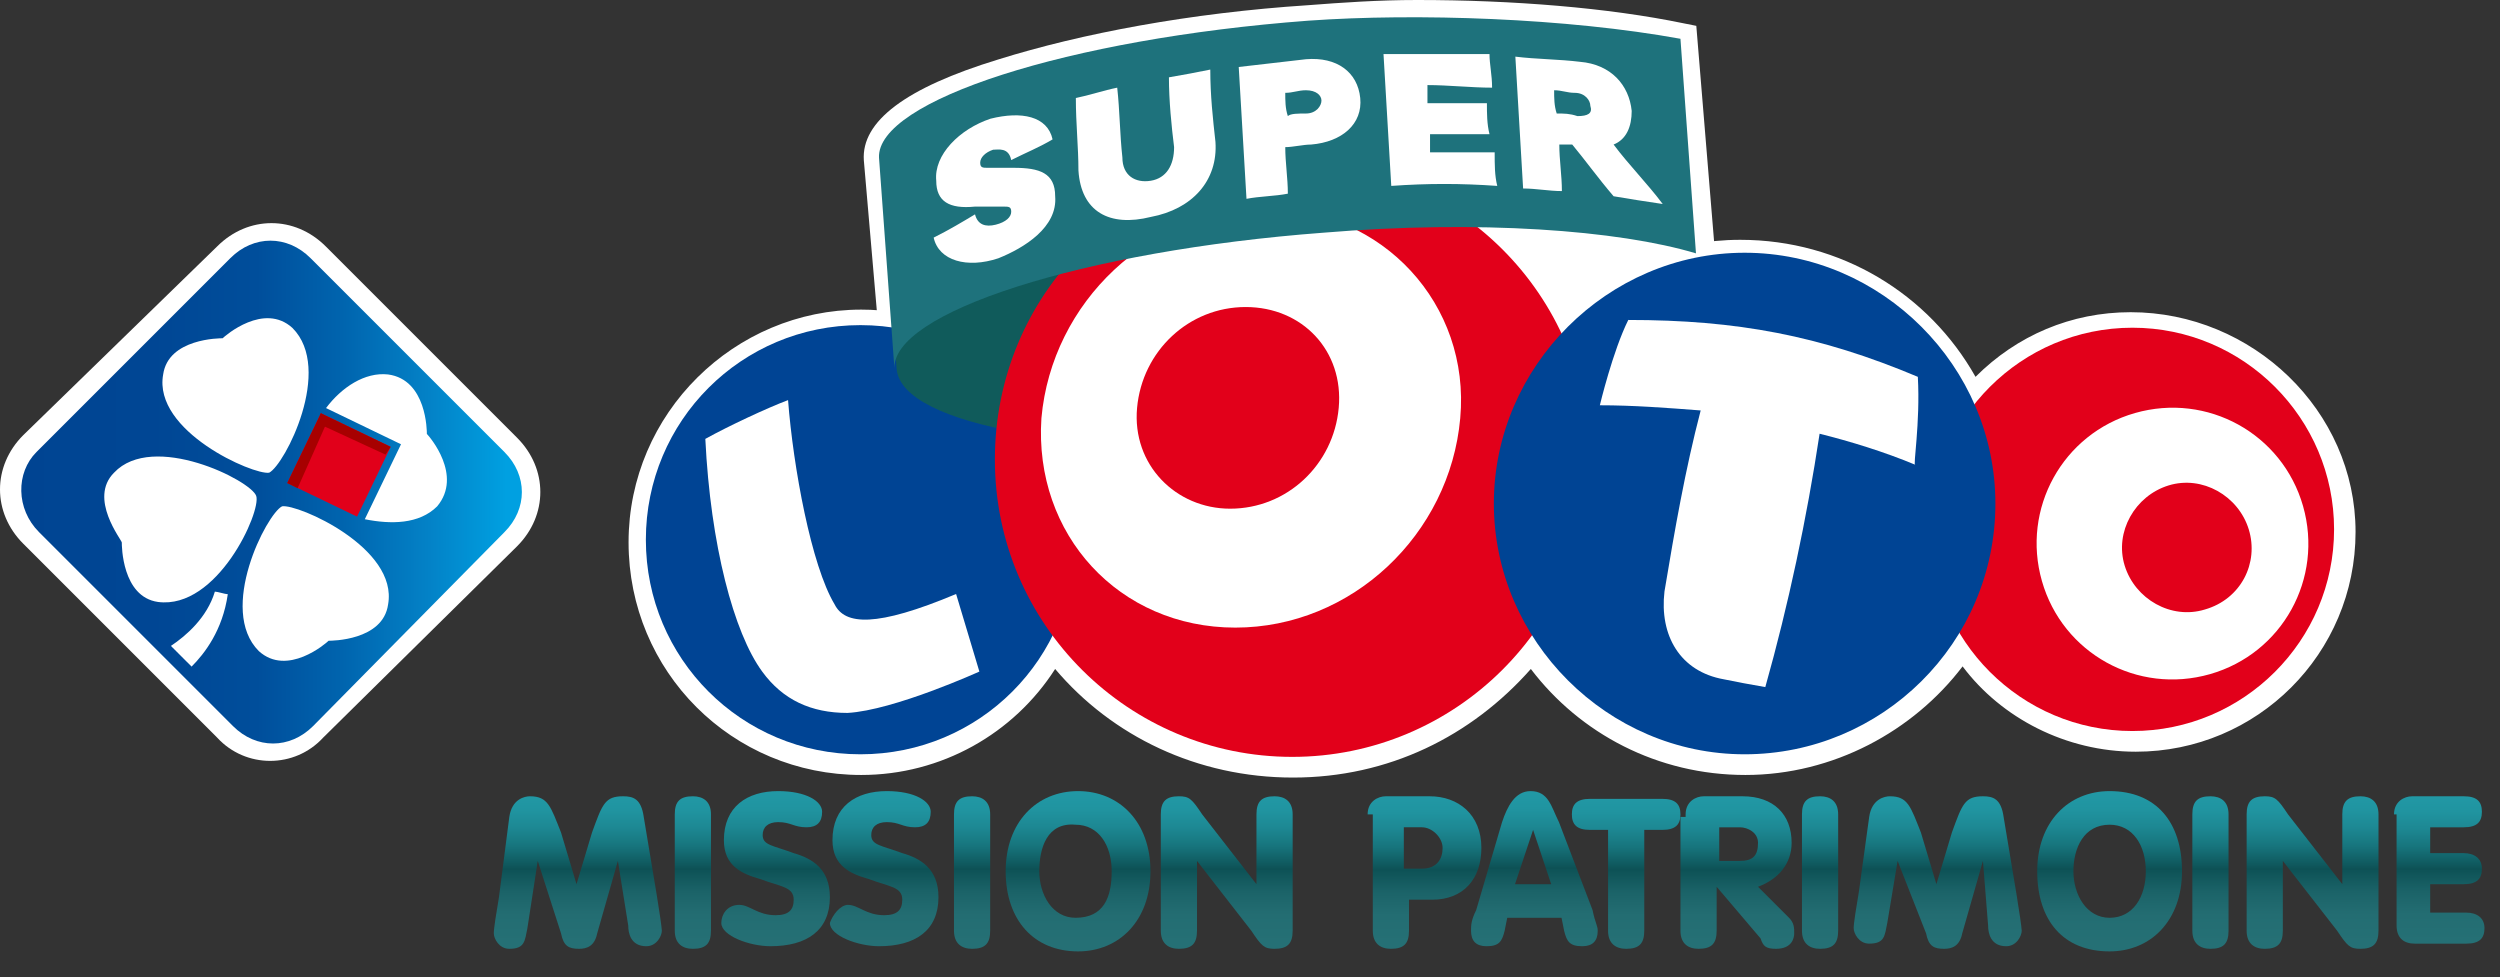
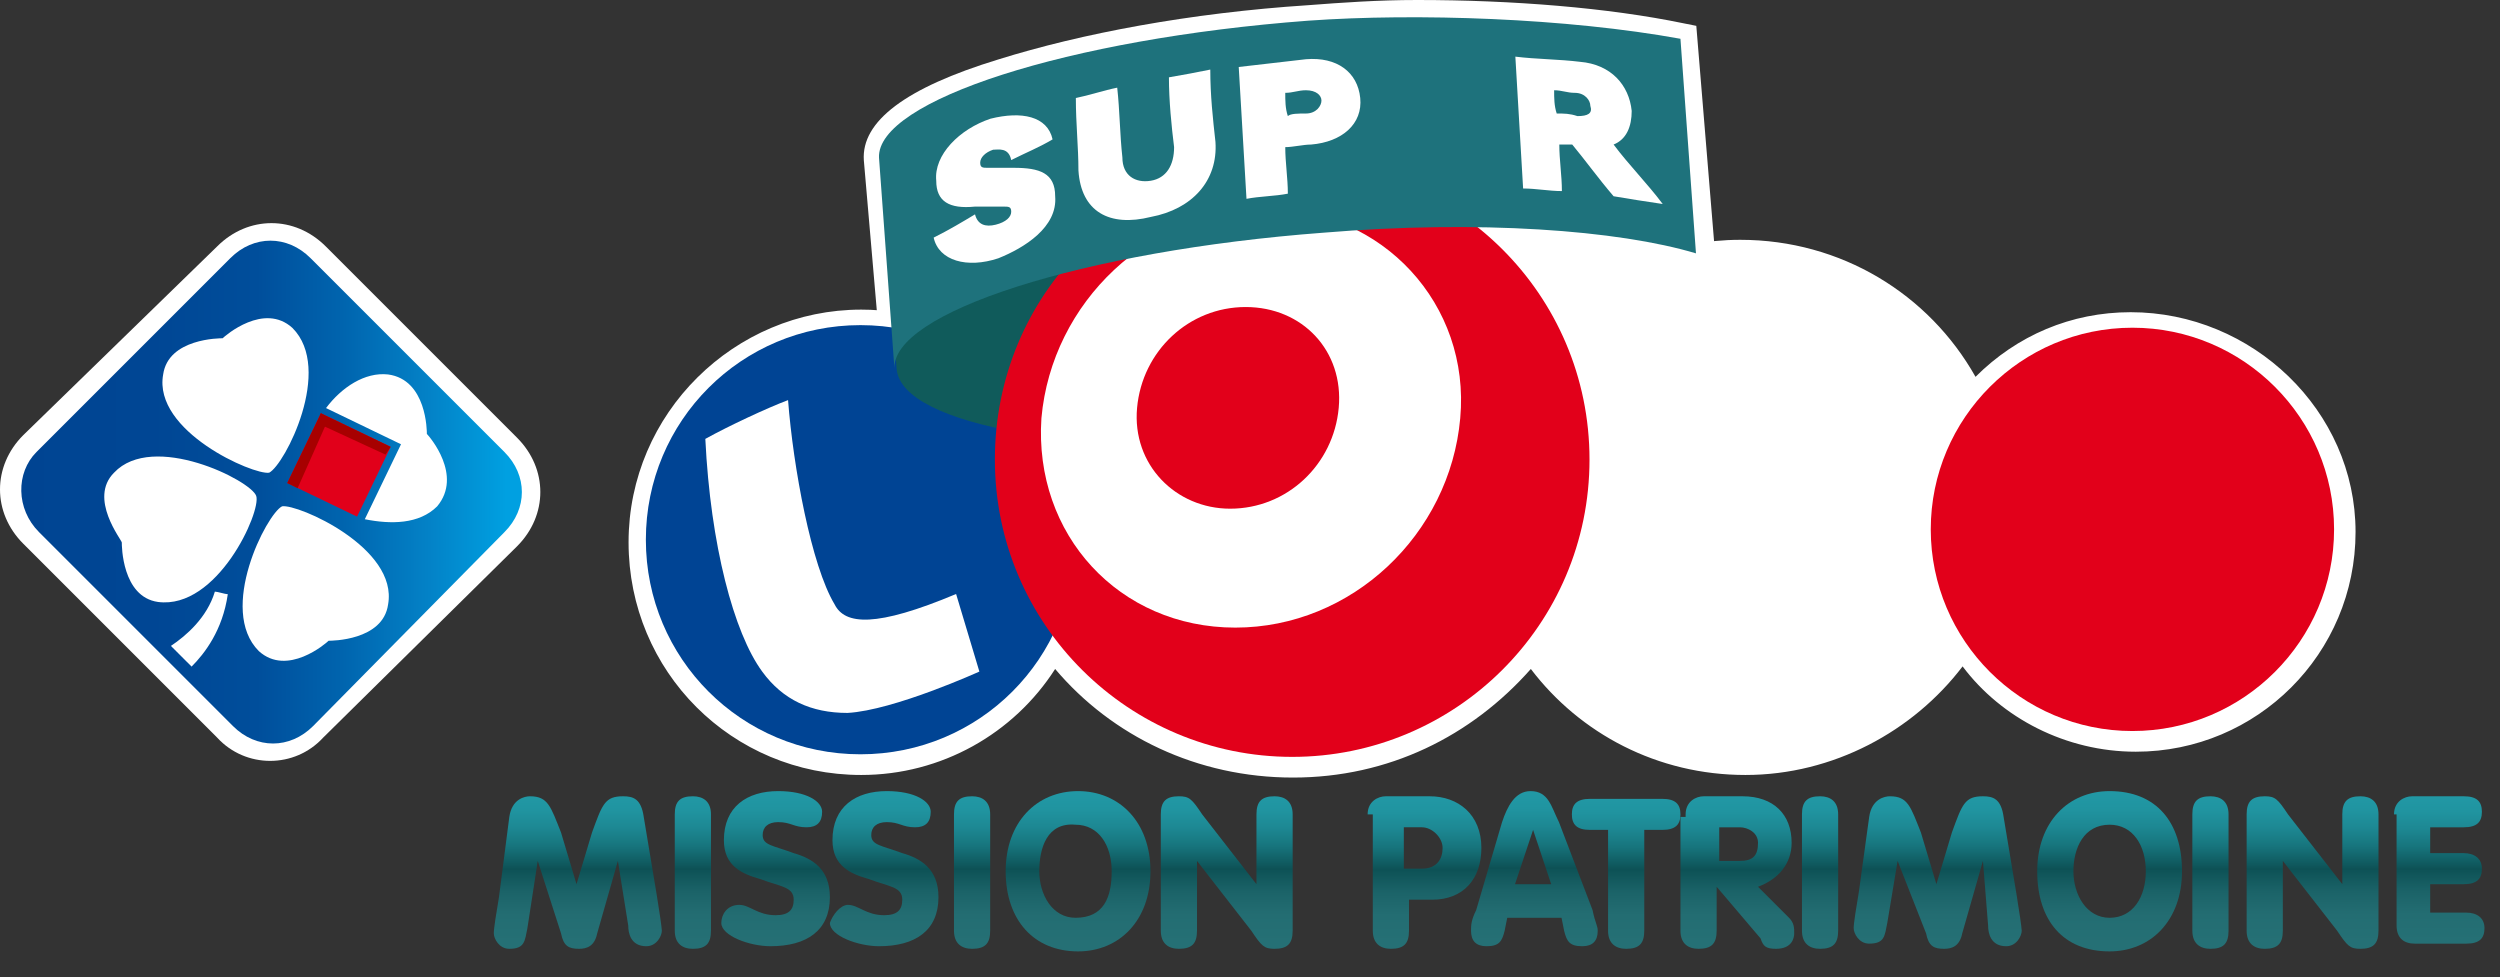
<svg xmlns="http://www.w3.org/2000/svg" version="1.1" id="Calque_1" x="0px" y="0px" viewBox="0 0 96.7 37.8" style="enable-background:new 0 0 96.7 37.8;" xml:space="preserve">
  <rect x="0" y="0" width="96.7" height="37.8" fill="#333333" stroke="none" />
  <style type="text/css">
	.st0{fill:#FFFFFF;}
	.st1{fill:#004494;}
	.st2{fill:#E2001A;}
	.st3{fill:#105B5B;}
	.st4{fill:url(#SVGID_1_);}
	.st5{fill:url(#Path_13_);}
	.st6{fill:#E1001A;}
	.st7{fill:#A70000;}
	.st8{fill:#1E727C;}
	.st9{fill:url(#SVGID_2_);}
	.st10{fill:url(#SVGID_3_);}
	.st11{fill:url(#SVGID_4_);}
	.st12{fill:url(#SVGID_5_);}
	.st13{fill:url(#SVGID_6_);}
	.st14{fill:url(#SVGID_7_);}
	.st15{fill:url(#SVGID_8_);}
	.st16{fill:url(#SVGID_9_);}
	.st17{fill:url(#SVGID_10_);}
	.st18{fill:url(#SVGID_11_);}
	.st19{fill:url(#SVGID_12_);}
	.st20{fill:url(#SVGID_13_);}
	.st21{fill:url(#SVGID_14_);}
	.st22{fill:url(#SVGID_15_);}
	.st23{fill:url(#SVGID_16_);}
	.st24{fill:url(#SVGID_17_);}
	.st25{fill:url(#SVGID_18_);}
	.st26{display:none;}
	.st27{display:inline;fill:#E6CA75;stroke:#257075;stroke-width:0.25;stroke-miterlimit:10;}
</style>
  <title>Logo/Loto/Nouveau Super Loto</title>
  <desc>Created with Sketch.</desc>
  <g id="Logo_x2F_Loto_x2F_Nouveau-Super-Loto">
    <g id="SUPER_LOTO_LOTO_RVB" transform="translate(-0, 0)">
      <g id="Group">
        <g transform="translate(24.313, 0)">
          <path id="Path" class="st0" d="M21.7,18.4c-5.6,0-11.7-0.9-11.9-3.6v-0.5l0,0L9.1,6.2C9,4.7,10.7,3.4,14.3,2.3      c3.2-1,7.4-1.8,12-2.1C27.6,0.1,29,0,30.5,0c3.7,0,7.4,0.3,10.3,0.9L41.3,1l0.8,9.7l-0.9-0.3c-2.1-0.6-0.6,2.7-4.3,2.7      c-0.1,0-4.8-3.6-4.9-3.6l0.4,4.7c0,0.4,0.2,0.7,0.3,1c0.2,0.5,0.4,1,0.1,1.6c-0.5,0.8-2.2,1.1-6.6,1.5      C24.6,18.4,23.1,18.4,21.7,18.4L21.7,18.4z" />
          <g transform="translate(0, 4.976)">
            <path id="Path_1_" class="st0" d="M58.1,7.1c-2.3,0-4.4,0.9-6,2.5c-1.8-3.2-5.2-5.3-9.1-5.3c-2.6,0-5,1-6.9,2.6       c-2.1-3.7-6-6.1-10.6-6.1c-5.3,0-9.7,3.4-11.4,8C12.7,7.6,10.9,7,9,7c-4.9,0-9,4-9,9s4,9,9,9c3.1,0,5.9-1.6,7.5-4.1       c2.2,2.6,5.5,4.2,9.2,4.2s6.9-1.6,9.2-4.2c1.9,2.5,4.9,4.1,8.3,4.1c3.4,0,6.5-1.7,8.4-4.2c1.5,2,4,3.3,6.7,3.3       c4.7,0,8.5-3.8,8.5-8.5S62.8,7.1,58.1,7.1z" />
            <g transform="translate(0.569, 0)">
              <path id="Path_2_" class="st1" d="M16.7,15.9c0,4.6-3.7,8.3-8.3,8.3s-8.3-3.7-8.3-8.3s3.7-8.3,8.3-8.3S16.7,11.3,16.7,15.9z" />
              <path id="Path_3_" class="st2" d="M65.4,15.5c0,4.3-3.5,7.8-7.8,7.8s-7.8-3.5-7.8-7.8s3.5-7.8,7.8-7.8        C61.9,7.7,65.4,11.2,65.4,15.5z" />
              <g id="Path_4_" transform="translate(9.1, 0)">
                <path class="st3" d="M15.7,3.4C7.2,4.1,0.2,3.4,0.1,1.2l0.6,8.1c0.2,2.2,7.2,3.4,15.7,2.8c8.5-0.7,5.8-1.2,5.7-3.4L21.4,0         C21.6,2.2,24.2,2.7,15.7,3.4z" />
                <path class="st2" d="M27.5,12.8c0,6.4-5.2,11.5-11.5,11.5S4.5,19.2,4.5,12.8S9.6,1.3,16,1.3C22.3,1.3,27.5,6.4,27.5,12.8z" />
                <radialGradient id="SVGID_1_" cx="-977.536" cy="1669.473" r="27.767" gradientTransform="matrix(7.285031e-02 -0.304 0.304 7.285035e-02 -411.675 -405.239)" gradientUnits="userSpaceOnUse">
                  <stop offset="0.164" style="stop-color:#000000" />
                  <stop offset="0.211" style="stop-color:#181818" />
                  <stop offset="0.31" style="stop-color:#555555" />
                  <stop offset="0.452" style="stop-color:#B6B6B6" />
                  <stop offset="0.554" style="stop-color:#FFFFFF" />
                </radialGradient>
                <path class="st4" d="M26.3,8.5c-0.1,0.1-0.2,0.2-0.3,0.3C26.1,8.7,26.2,8.6,26.3,8.5L26.3,8.5z" />
-                 <path class="st1" d="M43.2,14.5c0,5.4-4.4,9.7-9.7,9.7s-9.7-4.4-9.7-9.7s4.4-9.7,9.7-9.7S43.2,9.2,43.2,14.5z" />
              </g>
              <path id="Path_5_" class="st0" d="M12.1,18c-3.1,1.3-4.3,1.2-4.7,0.4c-0.9-1.5-1.6-5.3-1.8-7.9c-0.8,0.3-2.3,1-3.2,1.5        c0.2,4.1,1.1,7.5,2.2,9c0.8,1.1,1.9,1.6,3.3,1.6C9.7,22.5,13,21,13,21L12.1,18z" />
-               <path id="Shape" class="st0" d="M57.7,11c-2.8,0.8-4.4,3.7-3.6,6.5c0.8,2.8,3.7,4.4,6.5,3.6s4.4-3.7,3.6-6.5        C63.4,11.8,60.5,10.2,57.7,11z M60.4,18.6c-1.3,0.4-2.7-0.4-3.1-1.7c-0.4-1.3,0.4-2.7,1.7-3.1c1.3-0.4,2.7,0.4,3.1,1.7        S61.8,18.2,60.4,18.6z" />
              <path id="Shape_1_" class="st0" d="M24.1,3.1c-4.5,0-8.3,3.6-8.7,8.1c-0.3,4.5,3,8.1,7.5,8.1s8.3-3.6,8.7-8.1        C32,6.8,28.6,3.1,24.1,3.1z M22.7,14.7c-2.1,0-3.8-1.7-3.6-3.9s2-3.9,4.2-3.9s3.8,1.7,3.6,3.9S24.9,14.7,22.7,14.7z" />
-               <path id="Path_6_" class="st0" d="M49.3,9.6c-3.8-1.6-7-2.2-11.2-2.2c-0.6,1.2-1.1,3.3-1.1,3.3c1.3,0,2.6,0.1,3.9,0.2        c-0.6,2.3-1,4.6-1.4,7c-0.2,1.7,0.6,3.1,2.3,3.4c0.5,0.1,1,0.2,1.6,0.3c0.9-3.2,1.6-6.5,2.1-9.8c1.2,0.3,2.5,0.7,3.7,1.2        C49.1,13.1,49.4,11.4,49.3,9.6z" />
            </g>
          </g>
        </g>
        <g transform="translate(0, 8.531)">
          <path id="Path_7_" class="st0" d="M8.4,20l-7.5-7.5c-1.2-1.2-1.2-3,0-4.2L8.4,1c1.2-1.2,3-1.2,4.2,0L20,8.4c1.2,1.2,1.2,3,0,4.2      L12.5,20C11.4,21.2,9.5,21.2,8.4,20z" />
          <g transform="translate(0.711, 0.853)">
            <linearGradient id="Path_13_" gradientUnits="userSpaceOnUse" x1="-446.041" y1="16.633" x2="-447.046" y2="16.633" gradientTransform="matrix(19.264 0 0 19.265 8611.391 -310.796)">
              <stop offset="0" style="stop-color:#00A0E1" />
              <stop offset="1.000000e-02" style="stop-color:#009EDF" />
              <stop offset="0.16" style="stop-color:#0381C6" />
              <stop offset="0.33" style="stop-color:#0064AE" />
              <stop offset="0.501" style="stop-color:#004E9B" />
              <stop offset="0.71" style="stop-color:#004694" />
              <stop offset="1" style="stop-color:#004492" />
            </linearGradient>
            <path id="Path_8_" class="st5" d="M0.7,8.1l7.5-7.5c0.9-0.9,2.2-0.9,3.1,0l7.5,7.5c0.9,0.9,0.9,2.2,0,3.1l-7.4,7.5       c-0.9,0.9-2.2,0.9-3.1,0l-7.5-7.5C-0.1,10.3-0.1,8.9,0.7,8.1z" />
            <path id="Shape_2_" class="st0" d="M15.8,7.4c0-0.1,0-2.1-1.5-2.3c-0.9-0.1-1.8,0.5-2.4,1.3l2.9,1.4l-1.4,2.9       c1,0.2,2.1,0.2,2.8-0.5C17.2,9,15.9,7.5,15.8,7.4z M10.2,10.2c-0.6,0.3-2.5,4-0.9,5.6c1.1,1,2.6-0.3,2.7-0.4       c0.1,0,2.1,0,2.3-1.4C14.7,11.8,10.8,10.1,10.2,10.2z M9.7,8.9c0.6-0.3,2.5-4,0.9-5.6C9.5,2.3,8,3.6,7.9,3.7       c-0.1,0-2.1,0-2.3,1.4C5.2,7.3,9.1,9,9.7,8.9L9.7,8.9z M9.2,9.8C9,9.2,5.2,7.3,3.7,8.9c-1,1,0.3,2.6,0.3,2.7s0,2.1,1.4,2.3       C7.7,14.2,9.4,10.4,9.2,9.8L9.2,9.8z M5.9,15.6l0.8,0.8c0.5-0.5,1.2-1.4,1.4-2.8c-0.1,0-0.4-0.1-0.5-0.1       C7.3,14.5,6.5,15.2,5.9,15.6L5.9,15.6z" />
            <polygon id="Rectangle" class="st6" points="10.4,9.3 11.7,6.6 14.4,7.9 13.1,10.6      " />
            <polygon id="Rectangle_1_" class="st7" points="11.6,7 11.7,6.6 14.4,7.9 14.2,8.2      " />
            <polygon id="Rectangle_2_" class="st7" points="10.4,9.3 11.7,6.6 12,6.8 10.8,9.5      " />
          </g>
        </g>
      </g>
      <path id="Path_9_" class="st8" d="M50.6,0.8C41.3,1.5,33.9,3.9,34,6.1l0.6,8.2c-0.2-2.2,7.3-4.6,16.6-5.3c6-0.5,11.4-0.1,14.4,0.8    L65,1.5C60.6,0.7,54.8,0.5,50.6,0.8z" />
      <g id="Group_1_" transform="translate(36.114, 1.991)">
        <path id="Path_10_" class="st0" d="M4.6,3.4C4.1,3.7,3.6,3.9,3,4.2C2.9,3.7,2.5,3.8,2.3,3.8C2,3.9,1.8,4.1,1.8,4.3     c0,0.2,0.1,0.2,0.3,0.2c0.3,0,0.7,0,1,0c1,0,1.6,0.2,1.6,1.1c0.1,1.2-1.2,2-2.2,2.4C1.3,8.4,0.2,8.1,0,7.2     c0.6-0.3,1.1-0.6,1.6-0.9C1.7,6.7,2,6.8,2.4,6.7S3,6.4,3,6.2C3,6,2.9,6,2.7,6C2.3,6,2,6,1.6,6c-1,0.1-1.5-0.2-1.5-1     C0,4,1,3,2.2,2.6C3.4,2.3,4.4,2.5,4.6,3.4z" />
        <path id="Path_11_" class="st0" d="M10.9,3.5C11,5,10,6.1,8.4,6.4C6.8,6.8,5.7,6.2,5.6,4.6c0-0.9-0.1-1.8-0.1-2.8     C6,1.7,6.6,1.5,7.1,1.4c0.1,0.9,0.1,1.8,0.2,2.7c0,0.7,0.5,1,1.1,0.9s0.9-0.6,0.9-1.3C9.2,2.9,9.1,1.9,9.1,1     c0.6-0.1,1.1-0.2,1.6-0.3C10.7,1.7,10.8,2.6,10.9,3.5z" />
        <path id="Shape_3_" class="st0" d="M14.4,0.3c1.2-0.1,2,0.5,2.1,1.5s-0.7,1.7-1.9,1.8c-0.3,0-0.7,0.1-1,0.1     c0,0.6,0.1,1.2,0.1,1.8c-0.5,0.1-1.1,0.1-1.6,0.2C12,4,11.9,2.3,11.8,0.6C12.7,0.5,13.5,0.4,14.4,0.3z M14.4,2.4     c0.4,0,0.6-0.3,0.6-0.5s-0.2-0.4-0.6-0.4c-0.3,0-0.5,0.1-0.8,0.1c0,0.3,0,0.6,0.1,0.9C13.8,2.4,14.1,2.4,14.4,2.4z" />
-         <path id="Path_12_" class="st0" d="M21.8,5.2c-1.4-0.1-2.7-0.1-4.1,0c-0.1-1.7-0.2-3.4-0.3-5.1c1.4,0,2.7,0,4.1,0     c0,0.4,0.1,0.8,0.1,1.3c-0.8,0-1.7-0.1-2.5-0.1c0,0.3,0,0.5,0,0.7c0.8,0,1.5,0,2.3,0c0,0.4,0,0.8,0.1,1.2c-0.8,0-1.5,0-2.3,0     c0,0.2,0,0.5,0,0.7c0.9,0,1.7,0,2.5,0C21.7,4.4,21.7,4.8,21.8,5.2z" />
        <path id="Shape_4_" class="st0" d="M26.3,5.6c-0.6-0.7-1.1-1.4-1.6-2c-0.1,0-0.3,0-0.5,0c0,0.6,0.1,1.2,0.1,1.8     c-0.5,0-1-0.1-1.5-0.1c-0.1-1.7-0.2-3.4-0.3-5.1c0.8,0.1,1.7,0.1,2.5,0.2c1.2,0.1,1.9,0.9,2,1.9c0,0.6-0.2,1.1-0.7,1.3     c0.6,0.8,1.3,1.5,1.9,2.3C27.5,5.8,26.9,5.7,26.3,5.6z M24.9,2.5c0.4,0,0.6-0.1,0.5-0.4c0-0.2-0.2-0.5-0.6-0.5     c-0.3,0-0.5-0.1-0.8-0.1c0,0.3,0,0.6,0.1,0.9C24.4,2.4,24.6,2.4,24.9,2.5z" />
      </g>
    </g>
  </g>
  <g>
    <linearGradient id="SVGID_2_" gradientUnits="userSpaceOnUse" x1="22.348" y1="7.26" x2="22.348" y2="1.358" gradientTransform="matrix(1 0 0 -1 0 38)">
      <stop offset="0" style="stop-color:#2198A5" />
      <stop offset="0.103" style="stop-color:#2094A0" />
      <stop offset="0.216" style="stop-color:#1D8893" />
      <stop offset="0.335" style="stop-color:#17757D" />
      <stop offset="0.456" style="stop-color:#0F595E" />
      <stop offset="0.488" style="stop-color:#0D5155" />
      <stop offset="0.499" style="stop-color:#0E5357" />
      <stop offset="0.636" style="stop-color:#1B6368" />
      <stop offset="0.786" style="stop-color:#236D72" />
      <stop offset="0.969" style="stop-color:#257075" />
    </linearGradient>
    <path class="st9" d="M19.7,31.6c0.1-0.7,0.6-0.8,0.8-0.8c0.7,0,0.8,0.4,1.2,1.4l0.6,2l0,0l0.6-2c0.4-1.1,0.5-1.4,1.2-1.4   c0.4,0,0.7,0.1,0.8,0.8l0.5,3c0.1,0.6,0.2,1.3,0.2,1.4c0,0.2-0.2,0.6-0.6,0.6c-0.6,0-0.7-0.5-0.7-0.8l-0.4-2.5l0,0l-0.8,2.8   c-0.1,0.5-0.4,0.6-0.7,0.6c-0.4,0-0.6-0.1-0.7-0.6l-0.9-2.8l0,0l-0.4,2.6c-0.1,0.5-0.1,0.8-0.7,0.8c-0.4,0-0.6-0.4-0.6-0.6   s0.1-0.8,0.2-1.4L19.7,31.6z" />
    <linearGradient id="SVGID_3_" gradientUnits="userSpaceOnUse" x1="26.794" y1="7.26" x2="26.794" y2="1.358" gradientTransform="matrix(1 0 0 -1 0 38)">
      <stop offset="0" style="stop-color:#2198A5" />
      <stop offset="0.103" style="stop-color:#2094A0" />
      <stop offset="0.216" style="stop-color:#1D8893" />
      <stop offset="0.335" style="stop-color:#17757D" />
      <stop offset="0.456" style="stop-color:#0F595E" />
      <stop offset="0.488" style="stop-color:#0D5155" />
      <stop offset="0.499" style="stop-color:#0E5357" />
      <stop offset="0.636" style="stop-color:#1B6368" />
      <stop offset="0.786" style="stop-color:#236D72" />
      <stop offset="0.969" style="stop-color:#257075" />
    </linearGradient>
    <path class="st10" d="M27.5,36c0,0.5-0.2,0.7-0.7,0.7c-0.4,0-0.7-0.2-0.7-0.7v-4.5c0-0.5,0.2-0.7,0.7-0.7c0.4,0,0.7,0.2,0.7,0.7V36   z" />
    <linearGradient id="SVGID_4_" gradientUnits="userSpaceOnUse" x1="30.04" y1="7.341" x2="30.04" y2="1.276" gradientTransform="matrix(1 0 0 -1 0 38)">
      <stop offset="0" style="stop-color:#2198A5" />
      <stop offset="0.103" style="stop-color:#2094A0" />
      <stop offset="0.216" style="stop-color:#1D8893" />
      <stop offset="0.335" style="stop-color:#17757D" />
      <stop offset="0.456" style="stop-color:#0F595E" />
      <stop offset="0.488" style="stop-color:#0D5155" />
      <stop offset="0.499" style="stop-color:#0E5357" />
      <stop offset="0.636" style="stop-color:#1B6368" />
      <stop offset="0.786" style="stop-color:#236D72" />
      <stop offset="0.969" style="stop-color:#257075" />
    </linearGradient>
    <path class="st11" d="M28.6,35c0.4,0,0.7,0.4,1.4,0.4c0.5,0,0.7-0.2,0.7-0.6c0-0.5-0.5-0.5-1.3-0.8c-0.7-0.2-1.4-0.5-1.4-1.5   c0-1.3,0.9-1.9,2.1-1.9c1.1,0,1.7,0.4,1.7,0.8c0,0.4-0.2,0.6-0.6,0.6c-0.5,0-0.6-0.2-1.1-0.2c-0.4,0-0.6,0.2-0.6,0.5   c0,0.4,0.4,0.4,1.2,0.7c0.7,0.2,1.4,0.6,1.4,1.7c0,1.3-0.9,1.9-2.3,1.9c-0.8,0-1.9-0.4-1.9-0.9C27.9,35.4,28.1,35,28.6,35z" />
    <linearGradient id="SVGID_5_" gradientUnits="userSpaceOnUse" x1="34.324" y1="7.341" x2="34.324" y2="1.276" gradientTransform="matrix(1 0 0 -1 0 38)">
      <stop offset="0" style="stop-color:#2198A5" />
      <stop offset="0.103" style="stop-color:#2094A0" />
      <stop offset="0.216" style="stop-color:#1D8893" />
      <stop offset="0.335" style="stop-color:#17757D" />
      <stop offset="0.456" style="stop-color:#0F595E" />
      <stop offset="0.488" style="stop-color:#0D5155" />
      <stop offset="0.499" style="stop-color:#0E5357" />
      <stop offset="0.636" style="stop-color:#1B6368" />
      <stop offset="0.786" style="stop-color:#236D72" />
      <stop offset="0.969" style="stop-color:#257075" />
    </linearGradient>
    <path class="st12" d="M32.8,35c0.4,0,0.7,0.4,1.4,0.4c0.5,0,0.7-0.2,0.7-0.6c0-0.5-0.5-0.5-1.3-0.8c-0.7-0.2-1.4-0.5-1.4-1.5   c0-1.3,0.9-1.9,2.1-1.9c1.1,0,1.7,0.4,1.7,0.8c0,0.4-0.2,0.6-0.6,0.6c-0.5,0-0.6-0.2-1.1-0.2c-0.4,0-0.6,0.2-0.6,0.5   c0,0.4,0.4,0.4,1.2,0.7c0.7,0.2,1.4,0.6,1.4,1.7c0,1.3-0.9,1.9-2.3,1.9c-0.8,0-1.9-0.4-1.9-0.9C32.2,35.4,32.5,35,32.8,35z" />
    <linearGradient id="SVGID_6_" gradientUnits="userSpaceOnUse" x1="37.585" y1="7.26" x2="37.585" y2="1.358" gradientTransform="matrix(1 0 0 -1 0 38)">
      <stop offset="0" style="stop-color:#2198A5" />
      <stop offset="0.103" style="stop-color:#2094A0" />
      <stop offset="0.216" style="stop-color:#1D8893" />
      <stop offset="0.335" style="stop-color:#17757D" />
      <stop offset="0.456" style="stop-color:#0F595E" />
      <stop offset="0.488" style="stop-color:#0D5155" />
      <stop offset="0.499" style="stop-color:#0E5357" />
      <stop offset="0.636" style="stop-color:#1B6368" />
      <stop offset="0.786" style="stop-color:#236D72" />
      <stop offset="0.969" style="stop-color:#257075" />
    </linearGradient>
    <path class="st13" d="M38.3,36c0,0.5-0.2,0.7-0.7,0.7c-0.4,0-0.7-0.2-0.7-0.7v-4.5c0-0.5,0.2-0.7,0.7-0.7c0.4,0,0.7,0.2,0.7,0.7V36   z" />
    <linearGradient id="SVGID_7_" gradientUnits="userSpaceOnUse" x1="41.617" y1="7.341" x2="41.617" y2="1.276" gradientTransform="matrix(1 0 0 -1 0 38)">
      <stop offset="0" style="stop-color:#2198A5" />
      <stop offset="0.103" style="stop-color:#2094A0" />
      <stop offset="0.216" style="stop-color:#1D8893" />
      <stop offset="0.335" style="stop-color:#17757D" />
      <stop offset="0.456" style="stop-color:#0F595E" />
      <stop offset="0.488" style="stop-color:#0D5155" />
      <stop offset="0.499" style="stop-color:#0E5357" />
      <stop offset="0.636" style="stop-color:#1B6368" />
      <stop offset="0.786" style="stop-color:#236D72" />
      <stop offset="0.969" style="stop-color:#257075" />
    </linearGradient>
    <path class="st14" d="M44.5,33.7c0,1.9-1.2,3.1-2.8,3.1c-1.7,0-2.8-1.2-2.8-3.1c0-1.9,1.2-3.1,2.8-3.1   C43.3,30.6,44.5,31.8,44.5,33.7z M40.2,33.7c0,0.9,0.5,1.8,1.4,1.8c1.1,0,1.4-0.8,1.4-1.8s-0.5-1.8-1.4-1.8   C40.5,31.8,40.2,32.8,40.2,33.7z" />
    <linearGradient id="SVGID_8_" gradientUnits="userSpaceOnUse" x1="47.546" y1="7.26" x2="47.546" y2="1.358" gradientTransform="matrix(1 0 0 -1 0 38)">
      <stop offset="0" style="stop-color:#2198A5" />
      <stop offset="0.103" style="stop-color:#2094A0" />
      <stop offset="0.216" style="stop-color:#1D8893" />
      <stop offset="0.335" style="stop-color:#17757D" />
      <stop offset="0.456" style="stop-color:#0F595E" />
      <stop offset="0.488" style="stop-color:#0D5155" />
      <stop offset="0.499" style="stop-color:#0E5357" />
      <stop offset="0.636" style="stop-color:#1B6368" />
      <stop offset="0.786" style="stop-color:#236D72" />
      <stop offset="0.969" style="stop-color:#257075" />
    </linearGradient>
    <path class="st15" d="M44.9,31.5c0-0.5,0.2-0.7,0.7-0.7c0.4,0,0.5,0.1,0.9,0.7l2.1,2.7l0,0v-2.7c0-0.5,0.2-0.7,0.7-0.7   c0.4,0,0.7,0.2,0.7,0.7V36c0,0.5-0.2,0.7-0.7,0.7c-0.4,0-0.5-0.1-0.9-0.7l-2.1-2.7l0,0V36c0,0.5-0.2,0.7-0.7,0.7   c-0.4,0-0.7-0.2-0.7-0.7V31.5z" />
    <linearGradient id="SVGID_9_" gradientUnits="userSpaceOnUse" x1="55.076" y1="7.21" x2="55.076" y2="1.358" gradientTransform="matrix(1 0 0 -1 0 38)">
      <stop offset="0" style="stop-color:#2198A5" />
      <stop offset="0.103" style="stop-color:#2094A0" />
      <stop offset="0.216" style="stop-color:#1D8893" />
      <stop offset="0.335" style="stop-color:#17757D" />
      <stop offset="0.456" style="stop-color:#0F595E" />
      <stop offset="0.488" style="stop-color:#0D5155" />
      <stop offset="0.499" style="stop-color:#0E5357" />
      <stop offset="0.636" style="stop-color:#1B6368" />
      <stop offset="0.786" style="stop-color:#236D72" />
      <stop offset="0.969" style="stop-color:#257075" />
    </linearGradient>
    <path class="st16" d="M52.9,31.5c0-0.5,0.4-0.7,0.7-0.7h1.7c1.1,0,2,0.7,2,2c0,1.2-0.7,2-1.9,2h-0.9V36c0,0.5-0.2,0.7-0.7,0.7   c-0.4,0-0.7-0.2-0.7-0.7v-4.5H52.9z M54.3,33.6H55c0.6,0,0.8-0.4,0.8-0.8s-0.4-0.8-0.8-0.8h-0.7V33.6z" />
    <linearGradient id="SVGID_10_" gradientUnits="userSpaceOnUse" x1="59.285" y1="7.341" x2="59.285" y2="1.358" gradientTransform="matrix(1 0 0 -1 0 38)">
      <stop offset="0" style="stop-color:#2198A5" />
      <stop offset="0.103" style="stop-color:#2094A0" />
      <stop offset="0.216" style="stop-color:#1D8893" />
      <stop offset="0.335" style="stop-color:#17757D" />
      <stop offset="0.456" style="stop-color:#0F595E" />
      <stop offset="0.488" style="stop-color:#0D5155" />
      <stop offset="0.499" style="stop-color:#0E5357" />
      <stop offset="0.636" style="stop-color:#1B6368" />
      <stop offset="0.786" style="stop-color:#236D72" />
      <stop offset="0.969" style="stop-color:#257075" />
    </linearGradient>
    <path class="st17" d="M58.1,31.8c0.2-0.6,0.5-1.2,1.1-1.2c0.7,0,0.8,0.6,1.1,1.2l1.3,3.4c0.1,0.5,0.2,0.6,0.2,0.8   c0,0.4-0.2,0.6-0.6,0.6c-0.5,0-0.6-0.2-0.7-0.6l-0.1-0.5h-2.1l-0.1,0.5c-0.1,0.4-0.2,0.6-0.7,0.6c-0.4,0-0.6-0.2-0.6-0.6   c0-0.2,0-0.4,0.2-0.8L58.1,31.8z M59.3,32.1L59.3,32.1l-0.7,2.1H60L59.3,32.1z" />
    <linearGradient id="SVGID_11_" gradientUnits="userSpaceOnUse" x1="62.962" y1="7.21" x2="62.962" y2="1.358" gradientTransform="matrix(1 0 0 -1 0 38)">
      <stop offset="0" style="stop-color:#2198A5" />
      <stop offset="0.103" style="stop-color:#2094A0" />
      <stop offset="0.216" style="stop-color:#1D8893" />
      <stop offset="0.335" style="stop-color:#17757D" />
      <stop offset="0.456" style="stop-color:#0F595E" />
      <stop offset="0.488" style="stop-color:#0D5155" />
      <stop offset="0.499" style="stop-color:#0E5357" />
      <stop offset="0.636" style="stop-color:#1B6368" />
      <stop offset="0.786" style="stop-color:#236D72" />
      <stop offset="0.969" style="stop-color:#257075" />
    </linearGradient>
    <path class="st18" d="M62.2,32.1h-0.7c-0.5,0-0.7-0.2-0.7-0.6c0-0.4,0.2-0.6,0.7-0.6h2.8c0.5,0,0.7,0.2,0.7,0.6   c0,0.4-0.2,0.6-0.7,0.6h-0.7V36c0,0.5-0.2,0.7-0.7,0.7c-0.4,0-0.7-0.2-0.7-0.7C62.2,36,62.2,32.1,62.2,32.1z" />
    <linearGradient id="SVGID_12_" gradientUnits="userSpaceOnUse" x1="67.29" y1="7.21" x2="67.29" y2="1.358" gradientTransform="matrix(1 0 0 -1 0 38)">
      <stop offset="0" style="stop-color:#2198A5" />
      <stop offset="0.103" style="stop-color:#2094A0" />
      <stop offset="0.216" style="stop-color:#1D8893" />
      <stop offset="0.335" style="stop-color:#17757D" />
      <stop offset="0.456" style="stop-color:#0F595E" />
      <stop offset="0.488" style="stop-color:#0D5155" />
      <stop offset="0.499" style="stop-color:#0E5357" />
      <stop offset="0.636" style="stop-color:#1B6368" />
      <stop offset="0.786" style="stop-color:#236D72" />
      <stop offset="0.969" style="stop-color:#257075" />
    </linearGradient>
    <path class="st19" d="M65.2,31.5c0-0.5,0.4-0.7,0.7-0.7h1.5c1.2,0,1.9,0.7,1.9,1.8c0,0.8-0.5,1.4-1.3,1.7l1.2,1.2   c0.2,0.2,0.2,0.4,0.2,0.6s-0.1,0.6-0.7,0.6c-0.4,0-0.5-0.1-0.6-0.4l-1.7-2l0,0v1.7c0,0.5-0.2,0.7-0.7,0.7c-0.4,0-0.7-0.2-0.7-0.7   v-4.4H65.2z M66.5,33.3h0.8c0.5,0,0.7-0.2,0.7-0.7c0-0.4-0.4-0.6-0.7-0.6h-0.8V33.3z" />
    <linearGradient id="SVGID_13_" gradientUnits="userSpaceOnUse" x1="70.432" y1="7.26" x2="70.432" y2="1.358" gradientTransform="matrix(1 0 0 -1 0 38)">
      <stop offset="0" style="stop-color:#2198A5" />
      <stop offset="0.103" style="stop-color:#2094A0" />
      <stop offset="0.216" style="stop-color:#1D8893" />
      <stop offset="0.335" style="stop-color:#17757D" />
      <stop offset="0.456" style="stop-color:#0F595E" />
      <stop offset="0.488" style="stop-color:#0D5155" />
      <stop offset="0.499" style="stop-color:#0E5357" />
      <stop offset="0.636" style="stop-color:#1B6368" />
      <stop offset="0.786" style="stop-color:#236D72" />
      <stop offset="0.969" style="stop-color:#257075" />
    </linearGradient>
    <path class="st20" d="M71.1,36c0,0.5-0.2,0.7-0.7,0.7c-0.4,0-0.7-0.2-0.7-0.7v-4.5c0-0.5,0.2-0.7,0.7-0.7c0.4,0,0.7,0.2,0.7,0.7V36   z" />
    <linearGradient id="SVGID_14_" gradientUnits="userSpaceOnUse" x1="74.997" y1="7.26" x2="74.997" y2="1.358" gradientTransform="matrix(1 0 0 -1 0 38)">
      <stop offset="0" style="stop-color:#2198A5" />
      <stop offset="0.103" style="stop-color:#2094A0" />
      <stop offset="0.216" style="stop-color:#1D8893" />
      <stop offset="0.335" style="stop-color:#17757D" />
      <stop offset="0.456" style="stop-color:#0F595E" />
      <stop offset="0.488" style="stop-color:#0D5155" />
      <stop offset="0.499" style="stop-color:#0E5357" />
      <stop offset="0.636" style="stop-color:#1B6368" />
      <stop offset="0.786" style="stop-color:#236D72" />
      <stop offset="0.969" style="stop-color:#257075" />
    </linearGradient>
    <path class="st21" d="M72.3,31.6c0.1-0.7,0.6-0.8,0.8-0.8c0.7,0,0.8,0.4,1.2,1.4l0.6,2l0,0l0.6-2c0.4-1.1,0.5-1.4,1.2-1.4   c0.4,0,0.7,0.1,0.8,0.8l0.5,3c0.1,0.6,0.2,1.3,0.2,1.4c0,0.2-0.2,0.6-0.6,0.6c-0.6,0-0.7-0.5-0.7-0.8l-0.2-2.5l0,0l-0.8,2.8   c-0.1,0.5-0.4,0.6-0.7,0.6c-0.4,0-0.6-0.1-0.7-0.6l-1.1-2.8l0,0L73,35.7c-0.1,0.5-0.1,0.8-0.7,0.8c-0.4,0-0.6-0.4-0.6-0.6   s0.1-0.8,0.2-1.4L72.3,31.6z" />
    <linearGradient id="SVGID_15_" gradientUnits="userSpaceOnUse" x1="81.579" y1="7.341" x2="81.579" y2="1.276" gradientTransform="matrix(1 0 0 -1 0 38)">
      <stop offset="0" style="stop-color:#2198A5" />
      <stop offset="0.103" style="stop-color:#2094A0" />
      <stop offset="0.216" style="stop-color:#1D8893" />
      <stop offset="0.335" style="stop-color:#17757D" />
      <stop offset="0.456" style="stop-color:#0F595E" />
      <stop offset="0.488" style="stop-color:#0D5155" />
      <stop offset="0.499" style="stop-color:#0E5357" />
      <stop offset="0.636" style="stop-color:#1B6368" />
      <stop offset="0.786" style="stop-color:#236D72" />
      <stop offset="0.969" style="stop-color:#257075" />
    </linearGradient>
    <path class="st22" d="M84.4,33.7c0,1.9-1.2,3.1-2.8,3.1c-1.8,0-2.8-1.2-2.8-3.1c0-1.9,1.2-3.1,2.8-3.1   C83.4,30.6,84.4,31.8,84.4,33.7z M80.2,33.7c0,0.9,0.5,1.8,1.4,1.8c0.9,0,1.4-0.8,1.4-1.8s-0.5-1.8-1.4-1.8   C80.6,31.9,80.2,32.8,80.2,33.7z" />
    <linearGradient id="SVGID_16_" gradientUnits="userSpaceOnUse" x1="85.492" y1="7.26" x2="85.492" y2="1.358" gradientTransform="matrix(1 0 0 -1 0 38)">
      <stop offset="0" style="stop-color:#2198A5" />
      <stop offset="0.103" style="stop-color:#2094A0" />
      <stop offset="0.216" style="stop-color:#1D8893" />
      <stop offset="0.335" style="stop-color:#17757D" />
      <stop offset="0.456" style="stop-color:#0F595E" />
      <stop offset="0.488" style="stop-color:#0D5155" />
      <stop offset="0.499" style="stop-color:#0E5357" />
      <stop offset="0.636" style="stop-color:#1B6368" />
      <stop offset="0.786" style="stop-color:#236D72" />
      <stop offset="0.969" style="stop-color:#257075" />
    </linearGradient>
    <path class="st23" d="M86.2,36c0,0.5-0.2,0.7-0.7,0.7c-0.4,0-0.7-0.2-0.7-0.7v-4.5c0-0.5,0.2-0.7,0.7-0.7c0.4,0,0.7,0.2,0.7,0.7V36   z" />
    <linearGradient id="SVGID_17_" gradientUnits="userSpaceOnUse" x1="89.524" y1="7.26" x2="89.524" y2="1.358" gradientTransform="matrix(1 0 0 -1 0 38)">
      <stop offset="0" style="stop-color:#2198A5" />
      <stop offset="0.103" style="stop-color:#2094A0" />
      <stop offset="0.216" style="stop-color:#1D8893" />
      <stop offset="0.335" style="stop-color:#17757D" />
      <stop offset="0.456" style="stop-color:#0F595E" />
      <stop offset="0.488" style="stop-color:#0D5155" />
      <stop offset="0.499" style="stop-color:#0E5357" />
      <stop offset="0.636" style="stop-color:#1B6368" />
      <stop offset="0.786" style="stop-color:#236D72" />
      <stop offset="0.969" style="stop-color:#257075" />
    </linearGradient>
    <path class="st24" d="M86.9,31.5c0-0.5,0.2-0.7,0.7-0.7c0.4,0,0.5,0.1,0.9,0.7l2.1,2.7l0,0v-2.7c0-0.5,0.2-0.7,0.7-0.7   c0.4,0,0.7,0.2,0.7,0.7V36c0,0.5-0.2,0.7-0.7,0.7c-0.4,0-0.5-0.1-0.9-0.7l-2.1-2.7l0,0V36c0,0.5-0.2,0.7-0.7,0.7   c-0.4,0-0.7-0.2-0.7-0.7V31.5z" />
    <linearGradient id="SVGID_18_" gradientUnits="userSpaceOnUse" x1="94.385" y1="7.21" x2="94.385" y2="1.406" gradientTransform="matrix(1 0 0 -1 0 38)">
      <stop offset="0" style="stop-color:#2198A5" />
      <stop offset="0.103" style="stop-color:#2094A0" />
      <stop offset="0.216" style="stop-color:#1D8893" />
      <stop offset="0.335" style="stop-color:#17757D" />
      <stop offset="0.456" style="stop-color:#0F595E" />
      <stop offset="0.488" style="stop-color:#0D5155" />
      <stop offset="0.499" style="stop-color:#0E5357" />
      <stop offset="0.636" style="stop-color:#1B6368" />
      <stop offset="0.786" style="stop-color:#236D72" />
      <stop offset="0.969" style="stop-color:#257075" />
    </linearGradient>
    <path class="st25" d="M92.6,31.5c0-0.5,0.4-0.7,0.7-0.7h2c0.5,0,0.7,0.2,0.7,0.6c0,0.4-0.2,0.6-0.7,0.6H94V33h1.3   c0.4,0,0.7,0.2,0.7,0.6c0,0.4-0.2,0.6-0.7,0.6H94v1.1h1.4c0.4,0,0.7,0.2,0.7,0.6c0,0.4-0.2,0.6-0.7,0.6h-2c-0.4,0-0.7-0.2-0.7-0.7   v-4.3H92.6z" />
  </g>
  <g class="st26">
    <path class="st27" d="M16.9,32.8c0.3,0.4,0.5,0.7,0.4,1.2s0,0.9-0.3,1.3c-0.2,0.3,0.1,0.3,0.2,0.4c0.5,0.5,1.2,0.3,1.8,0.4   c0.4,0.1,1.1,0.5,1.2-0.4c0-0.2,0.3-0.2,0.5-0.2c0.3,0,0.6,0.1,1,0.2c0.4,0.2,1.2-0.2,1.4-0.6c0.1-0.2,0-0.2-0.1-0.3   c-0.4-0.2-0.3-0.5-0.3-0.8c0.1-0.3,0.1-0.8-0.3-0.9c-0.4-0.1-0.1-0.3-0.1-0.3c0.4-0.4,0.6-0.9,0.9-1.4c0.2-0.5,0-0.5-0.3-0.6   c-1.1-0.3-2.2-0.8-3.1-1.5c-0.4-0.3-0.7-0.2-0.7,0.3c0,0.4-0.2,0.6-0.6,0.6c-0.2,0-0.3,0-0.4,0.2c-0.2,0.5-0.5,0.3-0.8,0.1   c-0.1-0.1-0.3-0.3-0.4-0.1c-0.2,0.1-0.1,0.3,0,0.4c0.2,0.5,0.1,0.5-0.4,0.5c-0.1,0-0.2,0-0.3-0.1c-0.1-0.1-0.3-0.2-0.4-0.1   c-0.1,0-0.3,0.1-0.4,0.1c-0.2,0-0.5-0.1-0.5,0.3c0,0.3,0.1,0.5,0.4,0.6C15.9,32.1,16.5,32.2,16.9,32.8z" />
    <path class="st27" d="M24.7,36.1c-0.2,0.2-0.1,0.5,0,0.7c0.1,0.1,0.2,0.2,0.3,0.2c0.2-0.1,0.2-0.3,0.2-0.6c0-0.2,0.1-0.4-0.1-0.7   C24.9,35.9,24.8,36,24.7,36.1z" />
  </g>
</svg>